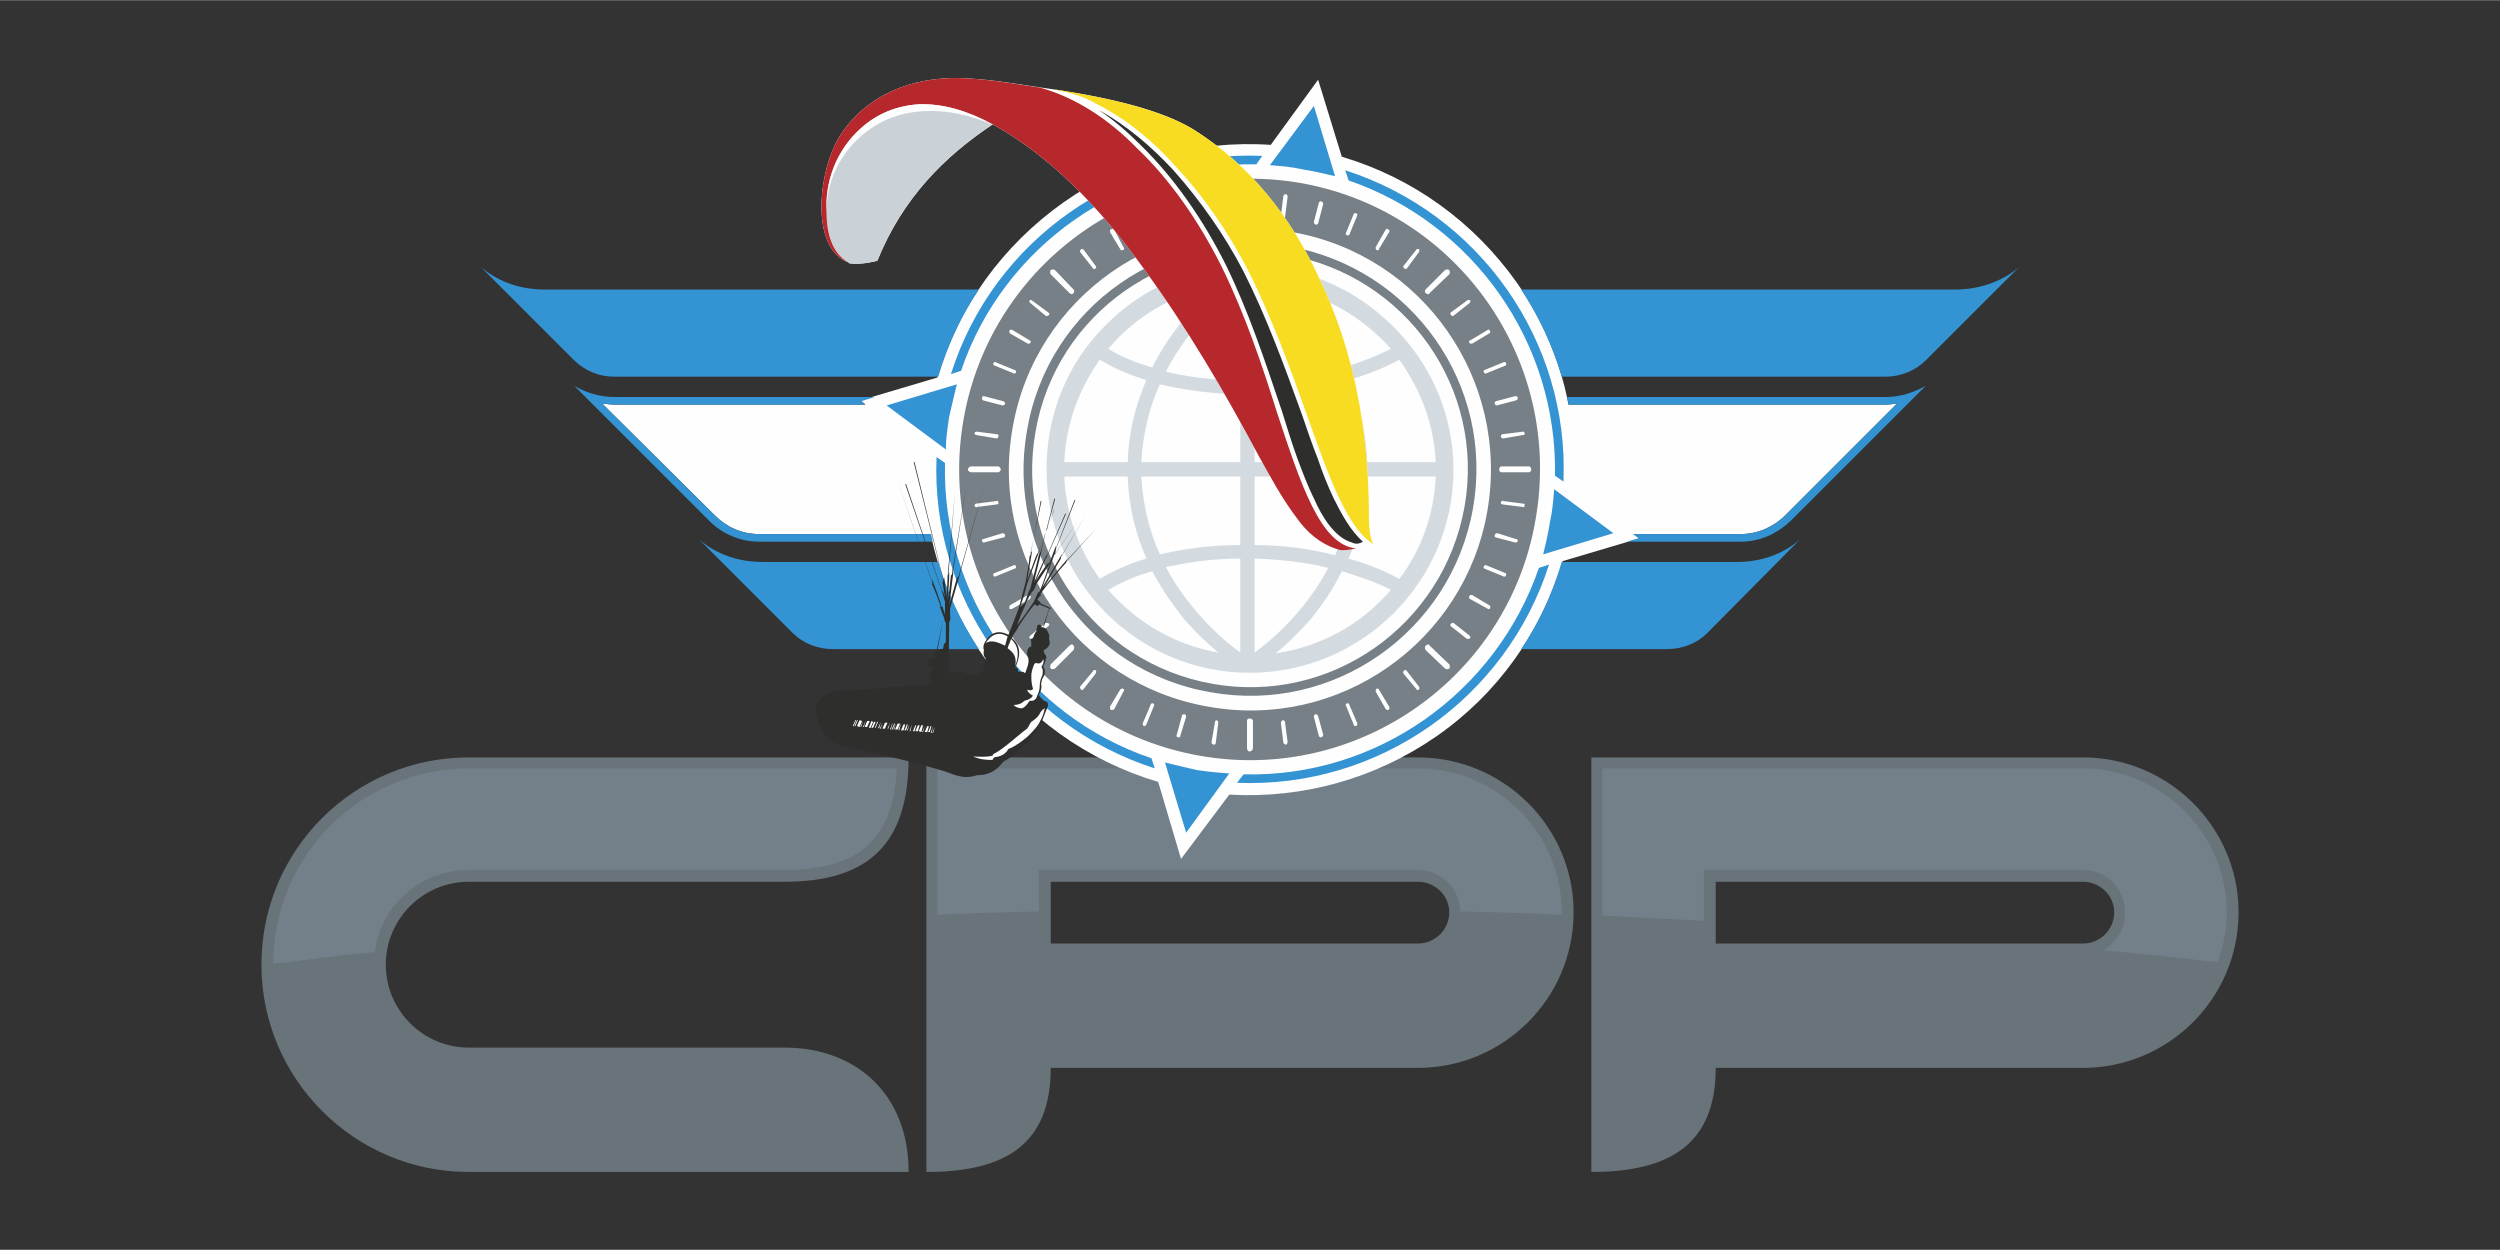
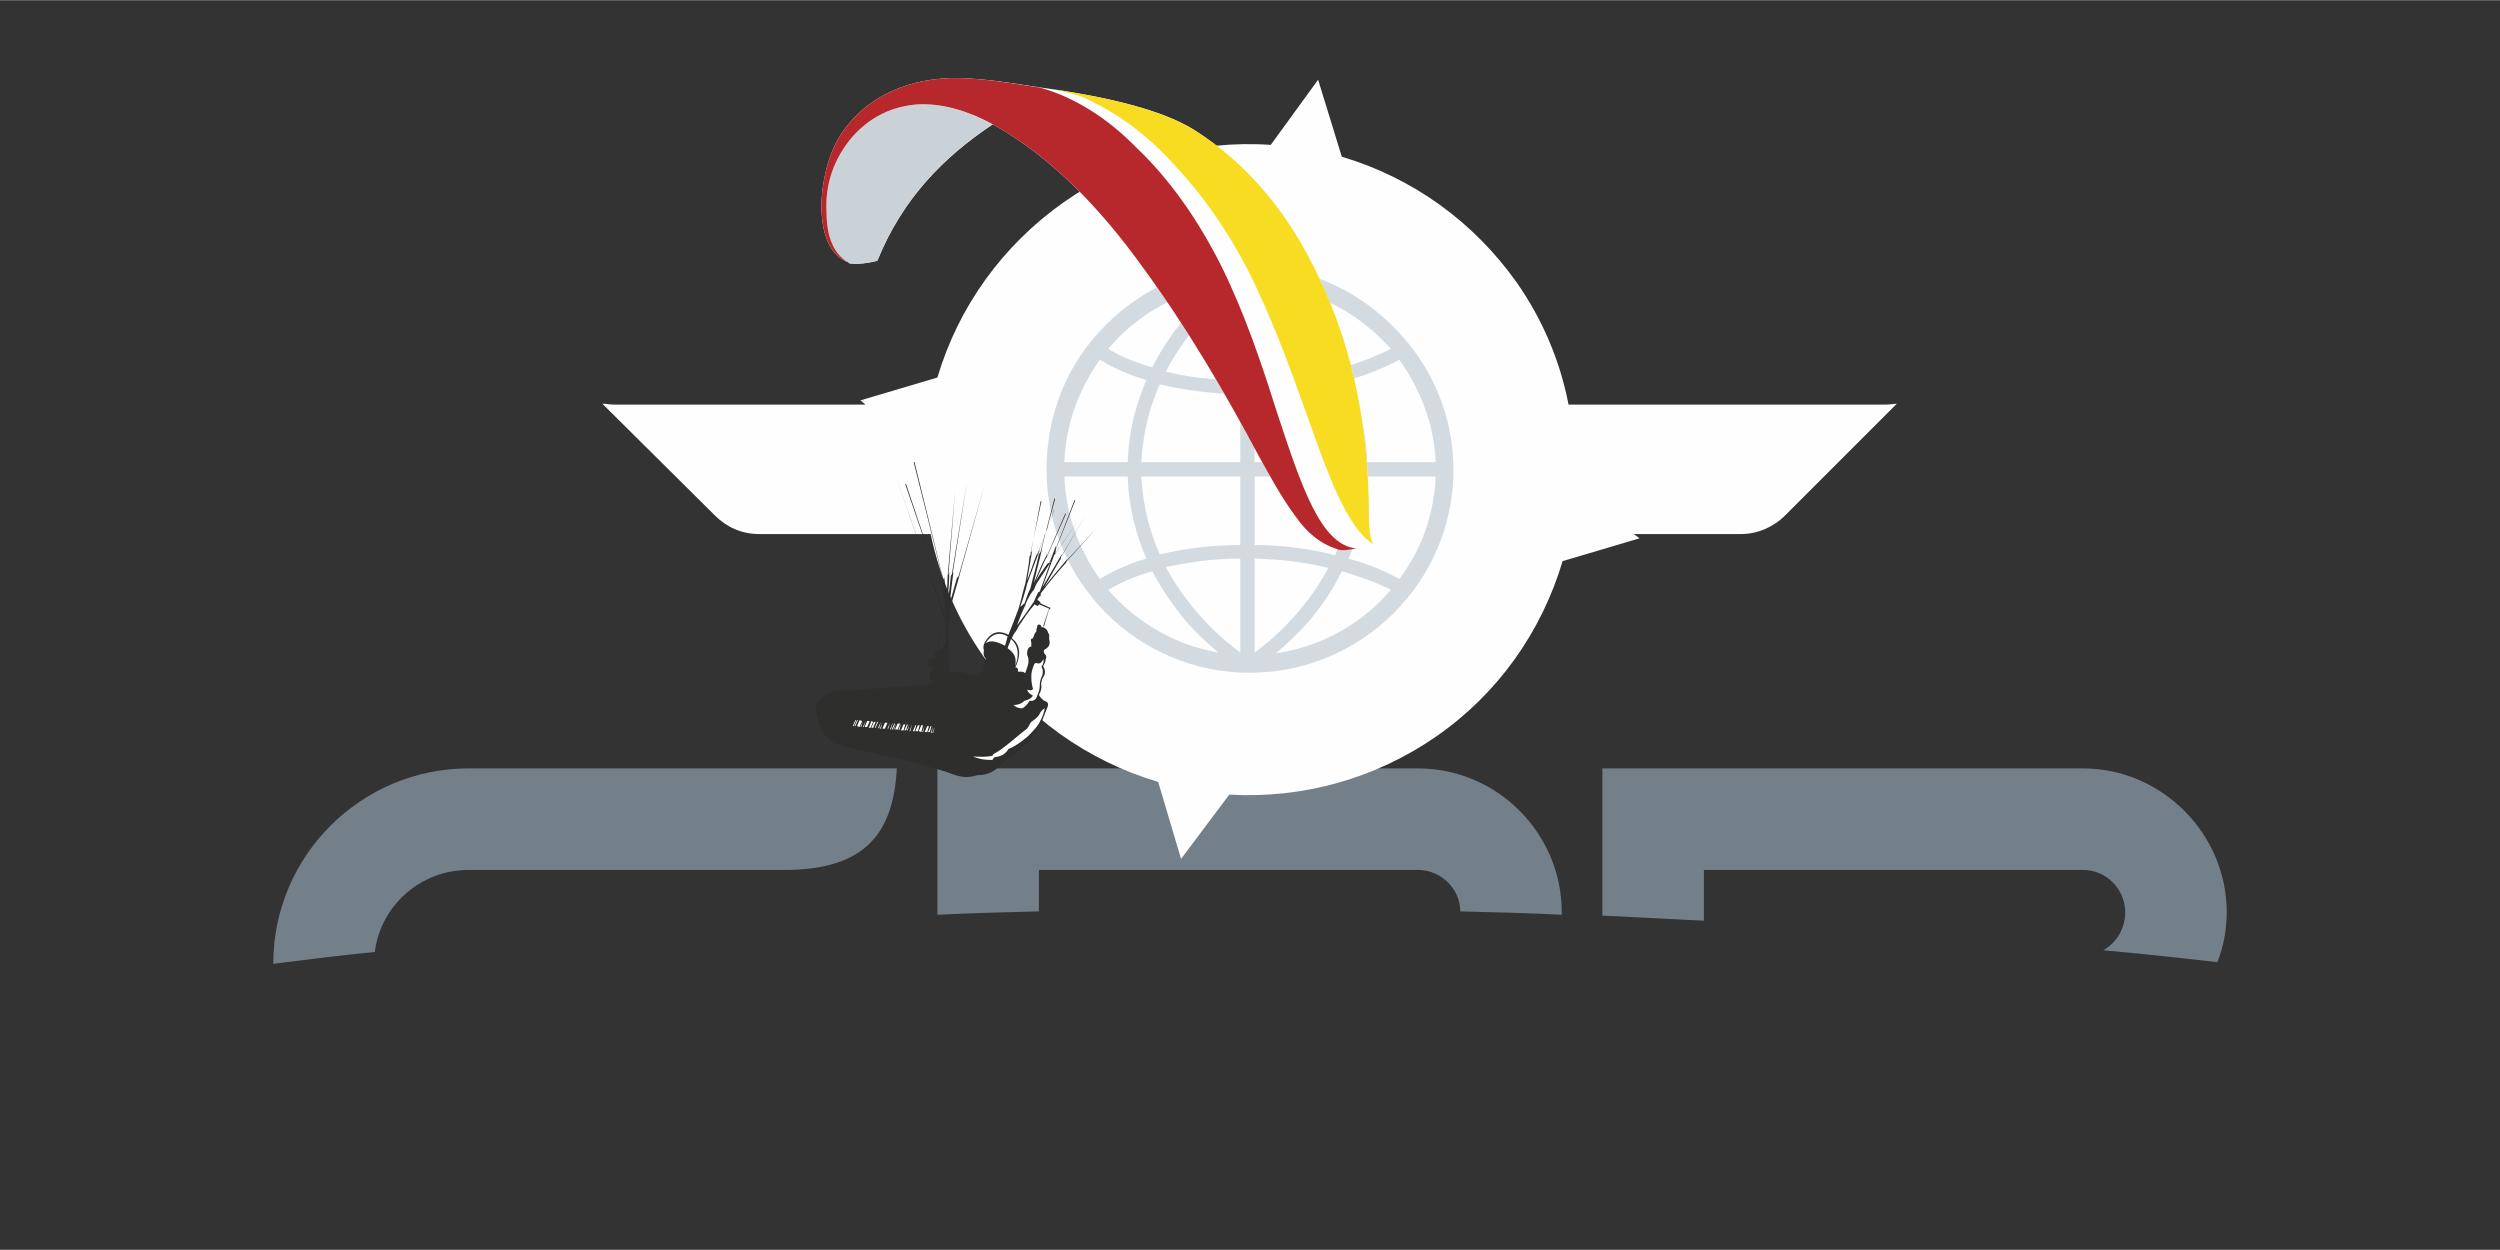
<svg xmlns="http://www.w3.org/2000/svg" xml:space="preserve" width="320px" height="160px" version="1.1" style="shape-rendering:geometricPrecision; text-rendering:geometricPrecision; image-rendering:optimizeQuality; fill-rule:evenodd; clip-rule:evenodd" viewBox="0 0 29.55 14.77">
  <rect x="0" y="0" width="29.55" height="14.77" fill="#333333" stroke="none" />
  <defs>
    <style type="text/css">
   
    .fil0 {fill:none}
    .fil3 {fill:#FEFEFE}
    .fil7 {fill:#2E2E2D}
    .fil11 {fill:#B6282B}
    .fil6 {fill:#778086}
    .fil2 {fill:#73808A}
    .fil1 {fill:#69737A}
    .fil8 {fill:#FEFEFE;fill-rule:nonzero}
    .fil10 {fill:#F8DC21;fill-rule:nonzero}
    .fil5 {fill:#D3DBE1;fill-rule:nonzero}
    .fil9 {fill:#CAD2D8;fill-rule:nonzero}
    .fil4 {fill:#3393D3;fill-rule:nonzero}
   
  </style>
  </defs>
  <g id="Camada_x0020_1">
    <rect class="fil0" width="29.55" height="14.77" />
    <g id="_1904709429200">
-       <path class="fil1" d="M20.28 10.42l4.34 0c0.2,0 0.37,0.16 0.37,0.36l0 0c0,0.21 -0.17,0.37 -0.37,0.37l-4.34 0 0 -0.73zm-1.47 -1.47l5.81 0c1.01,0 1.84,0.82 1.84,1.83l0 0c0,1.02 -0.83,1.84 -1.84,1.84l-4.34 0c0,0.9 -0.54,1.23 -1.47,1.23l0 -4.9zm-7.86 0l5.81 0c1.01,0 1.84,0.82 1.84,1.83l0 0c0,1.02 -0.83,1.84 -1.84,1.84l-4.34 0c0,0.9 -0.53,1.23 -1.47,1.23l0 -4.9zm1.47 1.47l4.34 0c0.2,0 0.37,0.16 0.37,0.36l0 0c0,0.21 -0.17,0.37 -0.37,0.37l-4.34 0 0 -0.73zm-6.88 3.43l5.2 0c0,-0.91 -0.61,-1.47 -1.47,-1.47l-3.73 0 0 0c-0.54,0 -0.98,-0.44 -0.98,-0.98 0,-0.54 0.44,-0.98 0.98,-0.98l3.73 0c1.01,0 1.47,-0.46 1.47,-1.47l-5.2 0 0 0c-1.35,0 -2.45,1.09 -2.45,2.45 0,1.35 1.1,2.45 2.45,2.45z" />
      <path class="fil2" d="M18.94 9.08l0 1.74c0.41,0.02 0.8,0.04 1.2,0.06l0 -0.6 4.48 0c0.28,0 0.5,0.23 0.5,0.5 0,0.19 -0.1,0.36 -0.26,0.45 0.46,0.04 0.91,0.09 1.35,0.14 0.07,-0.18 0.11,-0.38 0.11,-0.59 0,-0.93 -0.77,-1.7 -1.7,-1.7l-5.68 0zm-7.86 0l0 1.73c0.4,-0.02 0.8,-0.03 1.2,-0.04l0 -0.49 4.48 0c0.27,0 0.5,0.22 0.5,0.49 0.41,0.01 0.81,0.02 1.2,0.04 0,-0.01 0,-0.02 0,-0.03 0,-0.93 -0.76,-1.7 -1.7,-1.7l-5.68 0zm-6.65 2.17c0.07,-0.55 0.54,-0.97 1.11,-0.97l3.73 0c0.88,0 1.29,-0.36 1.33,-1.2l-5.06 0c-1.27,0 -2.31,1.03 -2.31,2.31 0.39,-0.05 0.79,-0.1 1.2,-0.14z" />
      <path class="fil3" d="M18.47 6.63c-0.25,0.84 -0.77,1.57 -1.49,2.07 -0.72,0.5 -1.58,0.74 -2.45,0.69l-0.57 0.76 -0.27 -0.91c-0.84,-0.25 -1.57,-0.77 -2.07,-1.49 -0.3,-0.43 -0.51,-0.92 -0.62,-1.44l-2.03 0c-0.2,0 -0.38,-0.08 -0.52,-0.22l-1.33 -1.32c0.05,0 0.09,0.01 0.14,0.01l2.97 0 -0.06 -0.05 0.91 -0.27c0.25,-0.84 0.77,-1.56 1.49,-2.07 0.71,-0.5 1.58,-0.74 2.45,-0.68l0.56 -0.77 0.28 0.91c0.84,0.25 1.56,0.77 2.07,1.49 0.3,0.43 0.51,0.92 0.61,1.44l3.75 0c0.05,0 0.09,-0.01 0.13,-0.01l-1.32 1.32c-0.14,0.14 -0.33,0.22 -0.52,0.22l-1.27 0 0.07 0.05 -0.91 0.27z" />
-       <path class="fil4" d="M23.1 3.42l-5.12 0c0.21,0.32 0.37,0.66 0.48,1.03l3.82 0c0.19,0 0.36,-0.07 0.49,-0.2l1.09 -1.09c-0.22,0.18 -0.48,0.26 -0.76,0.26zm-16.65 0l5.12 0c-0.21,0.31 -0.37,0.66 -0.48,1.03l-3.83 0c-0.18,0 -0.35,-0.07 -0.48,-0.2l-1.09 -1.09c0.22,0.18 0.47,0.26 0.76,0.26zm9.08 -2.17l0.25 0.83c-0.13,-0.03 -0.25,-0.06 -0.38,-0.08 -0.13,-0.03 -0.26,-0.04 -0.39,-0.05l0.52 -0.7zm0.41 0.88c1.48,0.51 2.47,1.92 2.44,3.49l0.1 0.07c0.07,-1.66 -0.99,-3.17 -2.58,-3.68l0.04 0.12zm3.13 4.17l-0.7 -0.52c-0.01,0.13 -0.02,0.26 -0.05,0.39 -0.02,0.13 -0.05,0.26 -0.08,0.38l0.83 -0.25zm-0.88 0.41c-0.51,1.48 -1.92,2.48 -3.49,2.44l-0.08 0.1c1.67,0.07 3.18,-0.99 3.69,-2.58l-0.12 0.04zm-4.17 3.13l0.51 -0.7c-0.13,-0.01 -0.25,-0.02 -0.38,-0.04 -0.13,-0.03 -0.26,-0.06 -0.38,-0.09l0.25 0.83zm-0.41 -0.88c-1.48,-0.5 -2.48,-1.92 -2.44,-3.49l-0.1 -0.07c-0.07,1.66 0.99,3.17 2.58,3.68l-0.04 -0.12zm-3.13 -4.17l0.83 -0.25c-0.03,0.12 -0.06,0.25 -0.09,0.38 -0.02,0.13 -0.04,0.26 -0.04,0.39l-0.7 -0.52zm0.88 -0.41c0.5,-1.48 1.92,-2.47 3.49,-2.44l0.07 -0.1c-1.66,-0.07 -3.18,0.99 -3.68,2.58l0.12 -0.04zm-4.1 0.31c-0.17,0 -0.33,-0.05 -0.47,-0.13l1.6 1.6c0.14,0.14 0.35,0.24 0.58,0.24l2.05 0 0 0 0 0 0 0 0 0 0 -0.01 0 -0.01 0 0 0 0 0 0 0 0 0 -0.01 0 0 0 0 0 0 0 0 0 0 0 -0.01 -0.01 0 0 0 0 0 0 0 0 0 0 -0.02 0 0 0 0 0 0 0 0 0 -0.01 0 0 0 0 0 0 0 0 0 0 0 0 0 -0.01 0 0 0 0 -0.01 -0.01 -2.03 0c-0.2,0 -0.38,-0.08 -0.52,-0.22l-1.33 -1.32c0.05,0 0.09,0.01 0.14,0.01l2.97 0 -0.05 -0.04 0.16 -0.05 -3.08 0zm10.72 2.98l1.72 0c0.19,0 0.36,-0.07 0.48,-0.19l1.09 -1.1c-0.19,0.16 -0.44,0.26 -0.74,0.26l-2.07 0c-0.11,0.37 -0.27,0.72 -0.48,1.03zm-6.41 0l-1.72 0c-0.19,0 -0.36,-0.07 -0.48,-0.19l-1.1 -1.1c0.19,0.16 0.44,0.26 0.75,0.26l2.07 0c0.11,0.37 0.27,0.71 0.48,1.03zm10.72 -2.98c0.17,0 0.32,-0.05 0.47,-0.13l-1.6 1.6c-0.15,0.14 -0.35,0.24 -0.58,0.24l-1.35 0 0.14 -0.04 -0.07 -0.05 1.28 0c0.19,0 0.38,-0.08 0.52,-0.22l1.32 -1.32c-0.04,0 -0.08,0.01 -0.13,0.01l-3.75 0 0 -0.01 0 -0.01 0 0 0 0 0 0 0 0 0 0c0,-0.01 -0.01,-0.02 -0.01,-0.03l0 0 0 0 0 0 0 0 0 -0.01 0 0 0 0 0 0 0 0 0 0 -0.01 -0.02 0 -0.01 0 0 0 0 0 0 0 0 0 0 3.77 0z" />
      <path class="fil5" d="M15.94 6.6c0.12,-0.28 0.21,-0.6 0.22,-0.97l0.81 0c-0.02,0.45 -0.17,0.87 -0.43,1.21 -0.11,-0.06 -0.31,-0.16 -0.6,-0.24zm-0.86 1.12c0.12,-0.1 0.26,-0.23 0.41,-0.4 0.12,-0.15 0.26,-0.34 0.37,-0.57 0.27,0.08 0.47,0.16 0.58,0.22 -0.34,0.4 -0.82,0.67 -1.36,0.75zm-0.25 -1.12c0.33,0.01 0.63,0.05 0.87,0.11 -0.28,0.53 -0.69,0.87 -0.87,1l0 -1.11zm0 -0.97l1.16 0c-0.01,0.35 -0.09,0.66 -0.21,0.93 -0.27,-0.07 -0.59,-0.12 -0.95,-0.12l0 -0.81zm0 -0.97c0.37,-0.01 0.69,-0.06 0.95,-0.13 0.12,0.27 0.2,0.58 0.21,0.93l-1.16 0 0 -0.8zm0 -1.3c0.16,0.12 0.59,0.47 0.88,1.02 -0.25,0.06 -0.55,0.11 -0.88,0.11l0 -1.13zm1.61 0.76c-0.12,0.06 -0.31,0.15 -0.57,0.22 -0.11,-0.23 -0.25,-0.41 -0.37,-0.56 -0.14,-0.17 -0.27,-0.3 -0.39,-0.4 0.53,0.09 0.99,0.36 1.33,0.74zm0.1 0.13c0.25,0.35 0.41,0.76 0.43,1.21l-0.81 0c-0.01,-0.37 -0.1,-0.69 -0.22,-0.97 0.28,-0.08 0.49,-0.18 0.6,-0.24zm-1.88 0.24c-0.35,0 -0.64,-0.04 -0.88,-0.1 0.29,-0.56 0.72,-0.91 0.88,-1.03l0 1.13zm0 0.97l-1.17 0c0.02,-0.35 0.1,-0.66 0.22,-0.92 0.25,0.06 0.57,0.11 0.95,0.12l0 0.8zm0 0.98c-0.38,0 -0.69,0.05 -0.95,0.11 -0.12,-0.26 -0.2,-0.57 -0.22,-0.92l1.17 0 0 0.81zm0 1.27c-0.18,-0.13 -0.59,-0.47 -0.88,-1.01 0.24,-0.05 0.53,-0.1 0.88,-0.1l0 1.11zm-1.56 -0.74c0.1,-0.06 0.27,-0.15 0.52,-0.22 0.12,0.23 0.26,0.42 0.38,0.57 0.14,0.16 0.28,0.29 0.4,0.39 -0.52,-0.09 -0.97,-0.36 -1.3,-0.74zm-0.1 -0.13c-0.25,-0.35 -0.4,-0.76 -0.42,-1.21l0.75 0c0.01,0.37 0.1,0.69 0.22,0.97 -0.27,0.08 -0.45,0.18 -0.55,0.24zm0 -2.59c0.1,0.06 0.28,0.16 0.55,0.24 -0.12,0.28 -0.21,0.6 -0.22,0.97l-0.75 0c0.02,-0.45 0.17,-0.86 0.42,-1.21zm1.37 -0.87c-0.11,0.1 -0.25,0.23 -0.38,0.4 -0.13,0.15 -0.26,0.34 -0.37,0.56 -0.25,-0.07 -0.43,-0.16 -0.52,-0.22 0.32,-0.38 0.77,-0.65 1.27,-0.74zm2.09 0.47c-0.46,-0.46 -1.07,-0.71 -1.72,-0.71 -0.64,0 -1.23,0.25 -1.68,0.71 -0.45,0.45 -0.69,1.05 -0.69,1.7 0,1.32 1.08,2.4 2.4,2.4 1.33,0 2.41,-1.08 2.41,-2.4 0,-0.64 -0.26,-1.25 -0.72,-1.7z" />
-       <path class="fil6" d="M15.22 3.01c1.4,0.25 2.34,1.58 2.09,2.98 -0.25,1.4 -1.58,2.34 -2.98,2.09 -1.4,-0.25 -2.34,-1.58 -2.09,-2.98 0.24,-1.4 1.58,-2.34 2.98,-2.09zm0.15 -0.85c1.87,0.33 3.11,2.11 2.78,3.98 -0.32,1.87 -2.11,3.12 -3.97,2.79 -1.87,-0.33 -3.12,-2.11 -2.79,-3.98 0.33,-1.87 2.11,-3.11 3.98,-2.79zm-0.1 0.58c1.55,0.27 2.58,1.75 2.31,3.3 -0.27,1.55 -1.75,2.59 -3.3,2.31 -1.55,-0.27 -2.59,-1.75 -2.31,-3.3 0.27,-1.55 1.75,-2.58 3.3,-2.31zm-0.03 0.17c1.45,0.26 2.43,1.64 2.17,3.1 -0.26,1.46 -1.65,2.43 -3.1,2.17 -1.46,-0.25 -2.43,-1.64 -2.17,-3.1 0.25,-1.46 1.64,-2.43 3.1,-2.17zm-3.76 2.67c-0.02,0 -0.04,-0.02 -0.04,-0.03 0,-0.02 0.02,-0.04 0.04,-0.04l0.32 0c0.01,0 0.03,0.02 0.03,0.04 0,0.01 -0.02,0.03 -0.03,0.03l-0.32 0zm3.71 -3.02c0,0.01 -0.01,0.02 -0.03,0.02 -0.01,0 -0.02,-0.02 -0.02,-0.03l0.03 -0.24c0.01,-0.01 0.02,-0.02 0.03,-0.02 0.01,0.01 0.02,0.02 0.02,0.03l-0.03 0.24zm-0.82 6.22c0,0.01 -0.01,0.02 -0.02,0.02 -0.02,0 -0.03,-0.02 -0.03,-0.03l0.04 -0.23c0,-0.02 0.01,-0.03 0.02,-0.03 0.02,0.01 0.02,0.02 0.02,0.03l-0.03 0.24zm1.21 -6.14c-0.01,0.01 -0.02,0.02 -0.03,0.01 -0.01,0 -0.02,-0.01 -0.02,-0.03l0.06 -0.23c0.01,-0.01 0.02,-0.02 0.03,-0.01 0.01,0 0.02,0.01 0.02,0.03l-0.06 0.23zm-1.63 6.06c0,0.01 -0.01,0.02 -0.03,0.01 -0.01,0 -0.02,-0.01 -0.01,-0.03l0.06 -0.22c0,-0.02 0.02,-0.02 0.03,-0.02 0.01,0 0.02,0.01 0.02,0.03l-0.07 0.23zm2 -5.93c0,0.01 -0.02,0.01 -0.03,0.01 -0.01,-0.01 -0.02,-0.02 -0.01,-0.03l0.09 -0.22c0,-0.01 0.02,-0.02 0.03,-0.01 0.01,0 0.02,0.01 0.01,0.03l-0.09 0.22zm-2.4 5.79c-0.01,0.02 -0.02,0.02 -0.03,0.02 -0.01,-0.01 -0.02,-0.02 -0.01,-0.04l0.09 -0.21c0,-0.02 0.02,-0.02 0.03,-0.02 0.01,0.01 0.02,0.02 0.01,0.03l-0.09 0.22zm2.75 -5.62c0,0.02 -0.02,0.02 -0.03,0.01 -0.01,0 -0.01,-0.02 -0.01,-0.03l0.12 -0.21c0.01,-0.01 0.02,-0.01 0.03,0 0.01,0 0.02,0.02 0.01,0.03l-0.12 0.2zm-3.13 5.44c-0.01,0.01 -0.03,0.01 -0.04,0.01 -0.01,-0.01 -0.01,-0.03 -0.01,-0.04l0.12 -0.2c0.01,-0.01 0.02,-0.02 0.04,-0.01 0.01,0.01 0.01,0.02 0,0.03l-0.11 0.21zm3.46 -5.21c-0.01,0.01 -0.02,0.01 -0.03,0 -0.01,-0.01 -0.02,-0.02 -0.01,-0.03l0.15 -0.19c0,-0.01 0.02,-0.01 0.03,-0.01 0.01,0.01 0.01,0.03 0,0.04l-0.14 0.19zm-3.82 4.97c-0.01,0.01 -0.02,0.02 -0.03,0.01 -0.01,-0.01 -0.02,-0.03 -0.01,-0.04l0.15 -0.18c0,-0.01 0.02,-0.02 0.03,-0.01 0.01,0.01 0.01,0.02 0,0.04l-0.14 0.18zm4.37 -4.41c-0.01,0.01 -0.02,0 -0.03,-0.01 -0.01,-0.01 -0.01,-0.02 0,-0.03l0.19 -0.14c0.01,-0.01 0.03,-0.01 0.04,0 0,0.01 0,0.02 -0.01,0.03l-0.19 0.15zm-4.98 3.82c-0.01,0 -0.02,0 -0.03,-0.01 -0.01,-0.01 0,-0.02 0.01,-0.03l0.18 -0.15c0.01,0 0.03,0 0.04,0.01 0.01,0.01 0,0.02 -0.01,0.03l-0.19 0.15zm5.2 -3.49c-0.01,0 -0.03,0 -0.03,-0.01 -0.01,-0.01 -0.01,-0.03 0.01,-0.03l0.2 -0.12c0.01,-0.01 0.03,-0.01 0.03,0.01 0.01,0.01 0.01,0.02 -0.01,0.03l-0.2 0.12zm-5.43 3.13c-0.02,0.01 -0.03,0.01 -0.04,0 0,-0.02 0,-0.03 0.01,-0.04l0.21 -0.12c0.01,0 0.02,0 0.03,0.01 0.01,0.01 0,0.03 -0.01,0.04l-0.2 0.11zm5.6 -2.78c-0.01,0.01 -0.02,0 -0.03,-0.01 -0.01,-0.01 0,-0.03 0.01,-0.03l0.22 -0.09c0.01,-0.01 0.03,0 0.03,0.01 0.01,0.01 0,0.03 -0.01,0.03l-0.22 0.09zm-5.8 2.4c-0.01,0.01 -0.02,0 -0.03,-0.01 0,-0.01 0,-0.03 0.02,-0.03l0.22 -0.09c0.01,-0.01 0.02,0 0.03,0.01 0,0.01 0,0.03 -0.02,0.03l-0.22 0.09zm5.92 -2.02c-0.01,0 -0.02,-0.01 -0.02,-0.02 -0.01,-0.01 0,-0.02 0.01,-0.03l0.23 -0.06c0.01,0 0.03,0 0.03,0.02 0,0.01 0,0.02 -0.02,0.03l-0.23 0.06zm-6.06 1.62c-0.01,0 -0.02,0 -0.02,-0.02 -0.01,-0.01 0,-0.02 0.01,-0.02l0.23 -0.07c0.01,0 0.03,0.01 0.03,0.02 0,0.01 0,0.03 -0.02,0.03l-0.23 0.06zm6.14 -1.23c-0.01,0 -0.03,-0.01 -0.03,-0.02 0,-0.02 0.01,-0.03 0.02,-0.03l0.24 -0.03c0.01,0 0.02,0 0.02,0.02 0.01,0.01 0,0.02 -0.02,0.02l-0.23 0.04zm-6.22 0.81c-0.01,0.01 -0.03,0 -0.03,-0.02 0,-0.01 0.01,-0.02 0.02,-0.02l0.24 -0.03c0.01,-0.01 0.02,0 0.02,0.02 0.01,0.01 0,0.02 -0.02,0.02l-0.23 0.03zm6.21 -0.03c-0.01,0 -0.02,-0.01 -0.02,-0.02 0,-0.02 0.02,-0.03 0.03,-0.02l0.23 0.03c0.02,0 0.03,0.01 0.02,0.02 0,0.02 -0.01,0.03 -0.02,0.02l-0.24 -0.03zm-6.22 -0.82c-0.01,0 -0.02,-0.01 -0.02,-0.02 0,-0.02 0.02,-0.02 0.03,-0.02l0.23 0.03c0.02,0 0.03,0.01 0.02,0.03 0,0.01 -0.01,0.02 -0.02,0.02l-0.24 -0.04zm6.14 1.21c-0.01,0 -0.02,-0.02 -0.01,-0.03 0,-0.01 0.01,-0.02 0.03,-0.02l0.22 0.07c0.02,0 0.02,0.01 0.02,0.02 0,0.02 -0.02,0.02 -0.03,0.02l-0.23 -0.06zm-6.06 -1.62c-0.01,-0.01 -0.02,-0.02 -0.01,-0.03 0,-0.02 0.01,-0.02 0.02,-0.02l0.23 0.06c0.02,0.01 0.02,0.02 0.02,0.03 0,0.01 -0.02,0.02 -0.03,0.02l-0.23 -0.06zm5.93 1.99c-0.01,0 -0.02,-0.02 -0.01,-0.03 0.01,-0.01 0.02,-0.02 0.03,-0.01l0.22 0.09c0.01,0 0.02,0.02 0.01,0.03 0,0.01 -0.02,0.02 -0.03,0.01l-0.22 -0.09zm-5.79 -2.4c-0.02,0 -0.02,-0.02 -0.02,-0.03 0.01,-0.01 0.02,-0.02 0.03,-0.01l0.22 0.09c0.02,0 0.02,0.02 0.02,0.03 -0.01,0.01 -0.02,0.02 -0.03,0.01l-0.22 -0.09zm5.62 2.76c-0.02,-0.01 -0.02,-0.03 -0.01,-0.04 0,-0.01 0.02,-0.01 0.03,-0.01l0.2 0.12c0.02,0.01 0.02,0.02 0.01,0.04 0,0.01 -0.02,0.01 -0.03,0l-0.2 -0.11zm-5.44 -3.14c-0.01,-0.01 -0.01,-0.02 -0.01,-0.03 0.01,-0.02 0.02,-0.02 0.04,-0.01l0.2 0.12c0.01,0 0.02,0.02 0.01,0.03 -0.01,0.01 -0.02,0.01 -0.03,0.01l-0.21 -0.12zm5.21 3.46c-0.01,-0.01 -0.01,-0.02 0,-0.03 0.01,-0.01 0.02,-0.01 0.03,-0.01l0.19 0.15c0.01,0.01 0.01,0.02 0.01,0.03 -0.01,0.01 -0.03,0.01 -0.04,0.01l-0.19 -0.15zm-4.97 -3.82c-0.01,-0.01 -0.02,-0.02 -0.01,-0.03 0.01,-0.01 0.02,-0.01 0.03,0l0.19 0.14c0.01,0.01 0.02,0.02 0.01,0.03 -0.01,0.01 -0.03,0.02 -0.04,0.01l-0.18 -0.15zm4.41 4.38c-0.01,-0.02 0,-0.03 0.01,-0.04 0.01,-0.01 0.02,0 0.03,0.01l0.14 0.18c0.01,0.01 0.01,0.03 0,0.04 -0.01,0.01 -0.03,0 -0.03,-0.01l-0.15 -0.18zm-3.82 -4.98c-0.01,-0.01 0,-0.03 0.01,-0.04 0.01,0 0.02,0 0.03,0.01l0.14 0.19c0.01,0.01 0.01,0.02 0,0.03 -0.01,0.01 -0.03,0.01 -0.03,0l-0.15 -0.19zm3.49 5.19c0,-0.01 0,-0.02 0.01,-0.03 0.01,-0.01 0.03,0 0.03,0.01l0.12 0.2c0.01,0.02 0,0.03 -0.01,0.04 -0.01,0 -0.02,0 -0.03,-0.01l-0.12 -0.21zm-3.14 -5.43c0,-0.01 0,-0.03 0.01,-0.03 0.01,-0.01 0.03,-0.01 0.04,0l0.11 0.21c0.01,0.01 0.01,0.03 0,0.03 -0.02,0.01 -0.03,0.01 -0.04,-0.01l-0.12 -0.2zm2.79 5.6c-0.01,-0.01 0,-0.02 0.01,-0.03 0.01,0 0.03,0 0.03,0.02l0.09 0.21c0.01,0.02 0,0.03 -0.01,0.04 -0.01,0 -0.03,0 -0.03,-0.02l-0.09 -0.22zm-2.4 -5.79c-0.01,-0.02 0,-0.03 0.01,-0.03 0.01,-0.01 0.02,0 0.03,0.01l0.09 0.22c0.01,0.01 0,0.02 -0.01,0.03 -0.01,0 -0.03,0 -0.03,-0.01l-0.09 -0.22zm2.02 5.92c0,-0.02 0.01,-0.03 0.02,-0.03 0.01,0 0.02,0 0.03,0.02l0.06 0.22c0,0.02 -0.01,0.03 -0.02,0.03 -0.01,0.01 -0.02,0 -0.03,-0.01l-0.06 -0.23zm-1.62 -6.06c-0.01,-0.02 0,-0.03 0.01,-0.03 0.02,-0.01 0.03,0 0.03,0.01l0.07 0.23c0,0.02 -0.01,0.03 -0.02,0.03 -0.01,0.01 -0.03,0 -0.03,-0.01l-0.06 -0.23zm1.23 6.13c0,-0.01 0.01,-0.02 0.02,-0.03 0.02,0 0.03,0.01 0.03,0.03l0.03 0.23c0,0.01 -0.01,0.03 -0.02,0.03 -0.01,0 -0.02,-0.01 -0.03,-0.02l-0.03 -0.24zm-0.82 -6.22c0,-0.01 0.01,-0.02 0.03,-0.03 0.01,0 0.02,0.01 0.02,0.02l0.03 0.24c0,0.01 0,0.03 -0.02,0.03 -0.01,0 -0.02,-0.01 -0.02,-0.02l-0.04 -0.24zm3.43 3.26c-0.02,0 -0.03,-0.02 -0.03,-0.03 0,-0.02 0.01,-0.04 0.03,-0.04l0.32 0c0.02,0 0.03,0.02 0.03,0.04 0,0.01 -0.01,0.03 -0.03,0.03l-0.32 0zm-5.33 -2.34c-0.01,-0.01 -0.01,-0.04 0,-0.05 0.01,-0.01 0.03,-0.01 0.05,0l0.22 0.23c0.01,0.01 0.01,0.03 0,0.04 -0.01,0.02 -0.03,0.02 -0.05,0l-0.22 -0.22zm4.43 4.44c-0.01,-0.02 -0.01,-0.04 0,-0.05 0.02,-0.02 0.04,-0.02 0.05,0l0.23 0.22c0.01,0.02 0.01,0.04 0,0.05 -0.01,0.01 -0.04,0.01 -0.05,0l-0.23 -0.22zm-2.11 -5.43c0,-0.02 0.01,-0.03 0.03,-0.03 0.02,0 0.04,0.01 0.04,0.03l0 0.32c0,0.02 -0.02,0.03 -0.04,0.03 -0.02,0 -0.03,-0.01 -0.03,-0.03l0 -0.32zm0 6.27c0,-0.02 0.01,-0.03 0.03,-0.03 0.02,0 0.04,0.01 0.04,0.03l0 0.32c0,0.02 -0.02,0.04 -0.04,0.04 -0.02,0 -0.03,-0.02 -0.03,-0.04l0 -0.32zm-2.27 -0.62c-0.02,0.01 -0.04,0.01 -0.05,0 -0.01,-0.01 -0.01,-0.03 0,-0.05l0.22 -0.22c0.02,-0.02 0.04,-0.02 0.05,0 0.01,0.01 0.01,0.03 0,0.05l-0.22 0.22zm4.43 -4.44c-0.01,0.02 -0.03,0.02 -0.05,0 -0.01,-0.01 -0.01,-0.03 0,-0.04l0.23 -0.23c0.01,-0.01 0.04,-0.01 0.05,0 0.01,0.01 0.01,0.04 0,0.05l-0.23 0.22z" />
      <g>
        <path class="fil3" d="M10.04 3.11c0.06,0.01 0.17,0.01 0.33,-0.03 0.3,-0.74 0.79,-1.23 1.36,-1.61 0,0 0.01,0 0.01,0 0.68,0.38 1.26,0.98 1.77,1.69 0.52,0.71 0.96,1.46 1.37,2.23 0.13,0.23 0.26,0.48 0.44,0.72 0.12,0.17 0.27,0.31 0.49,0.38 0.06,0.03 0.28,-0.01 0.42,-0.06 -0.05,-0.11 -0.05,-0.25 -0.05,-0.41 -0.01,-0.94 -0.17,-1.86 -0.58,-2.72 -0.35,-0.76 -0.84,-1.36 -1.49,-1.77 -0.39,-0.24 -1.03,-0.39 -1.82,-0.5 -0.33,-0.05 -0.62,-0.1 -0.95,-0.11 -0.57,-0.01 -1.1,0.2 -1.41,0.68 -0.27,0.43 -0.35,1.34 0.1,1.5 0,0 0,0 0,0l0.01 0.01z" />
        <path class="fil7" d="M12.26 7.41c-0.01,-0.04 0.05,-0.04 0.05,0 0.04,0 0.07,0.03 0.08,0.07 0.02,0.02 0.01,0.05 0.01,0.07 0.02,0.06 0,0.1 -0.06,0.13 -0.01,0.03 0.01,0.05 0.02,0.06 0.01,0.02 0.01,0.03 0,0.05 0,0.02 -0.01,0.05 -0.03,0.08 0.02,0.04 0.04,0.08 -0.01,0.15 -0.01,0.04 -0.02,0.06 -0.01,0.09 0,0.03 -0.01,0.07 -0.03,0.1 0.01,0.03 0.04,0.05 0.06,0.07 0.04,0.01 0.06,0.03 0.04,0.08 -0.04,0.09 -0.05,0.16 -0.13,0.27 -0.03,0.05 -0.06,0.09 -0.08,0.13 -0.05,0.04 -0.1,0.08 -0.14,0.12 -0.06,0.05 -0.11,0.09 -0.17,0.12 -0.09,0.12 -0.19,0.16 -0.31,0.16 -0.18,0.06 -0.29,-0.02 -0.4,-0.05 -0.27,-0.08 -0.53,-0.15 -0.79,-0.2 -0.14,-0.04 -0.29,-0.06 -0.44,-0.11 -0.02,0 -0.04,-0.01 -0.06,-0.02 -0.09,-0.05 -0.16,-0.14 -0.2,-0.31 -0.03,-0.09 -0.02,-0.16 0.05,-0.22 0.04,-0.05 0.11,-0.08 0.21,-0.09 0.03,-0.01 0.06,-0.01 0.09,0 0.32,-0.02 0.64,-0.05 0.96,-0.07 0.03,-0.01 0.05,-0.02 0.06,-0.04 -0.07,-0.03 -0.06,-0.1 0,-0.13 -0.01,-0.01 -0.01,-0.03 -0.01,-0.05 -0.08,0.04 -0.05,-0.12 0,-0.09 0.02,0 0.04,0 0.04,-0.01 -0.03,-0.02 -0.01,-0.07 0.02,-0.07 0.01,-0.01 0.02,-0.03 0.05,-0.03 0.01,0 0.02,-0.01 0.02,-0.01 0,-0.04 0.01,-0.06 0.03,-0.07 0,-0.08 0,-0.15 0,-0.23 -0.01,-0.01 -0.02,-0.03 -0.02,-0.06 -0.02,-0.04 -0.03,-0.08 -0.05,-0.13 0,0 0.01,0 0.01,0 -0.03,-0.09 -0.06,-0.17 -0.1,-0.26l0 -0.02 -0.44 -1.3c0,0 0,0 0,0 0,0 0,0 0,0l0.44 1.29 0 -0.03c0.04,0.11 0.08,0.21 0.11,0.32 0.01,0 0.01,0 0.01,0 0.01,0.03 0.02,0.06 0.03,0.09 0,-0.05 0,-0.1 0,-0.15 -0.01,-0.03 -0.02,-0.07 -0.03,-0.1l0 0 -0.44 -1.29c0,0 0,0 0,0 0,0 0.01,0 0.01,0l0.43 1.28 0 -0.03c0.01,0.03 0.02,0.06 0.03,0.09 -0.01,-0.06 -0.02,-0.12 -0.03,-0.18l0.01 -0.02 -0.35 -1.4c0,0 0.01,0 0.01,0 0,0 0,0 0,0l0.34 1.39 0.01 -0.03c0.01,0.08 0.02,0.16 0.03,0.24 0,-0.08 0.01,-0.16 0.01,-0.24l0 0 0.09 -1.03c0,0 0,0 0,0 0,0 0,0 0,0l-0.08 1.01 0.01 -0.04c0,0.11 -0.01,0.22 -0.02,0.34 0.02,-0.1 0.03,-0.2 0.04,-0.3l0.01 -0.01 0.18 -1.1c0,0 0,0 0,0 0,0 0,0 0,0l-0.17 1.09 0.01 -0.02c-0.02,0.13 -0.03,0.26 -0.05,0.39 0.03,-0.11 0.06,-0.21 0.09,-0.32l0.02 -0.02 0.31 -1.09c0,0 0,0 0,0 0,0 0,0 0,0l-0.3 1.08 0.01 -0.03c-0.04,0.14 -0.08,0.28 -0.12,0.42 0,0.03 0,0.06 0,0.09 0.01,0.03 0,0.05 -0.01,0.07 0,0.18 -0.01,0.35 0,0.51 0,0.03 0,0.07 0.01,0.1 0.04,-0.01 0.07,-0.02 0.11,-0.02 0.02,0 0.04,0 0.05,0.01 0.03,0 0.05,0.01 0.08,0.02 0.01,0.01 0.02,0.01 0.03,0.01 0.02,-0.01 0.03,-0.01 0.04,0.01 0.03,-0.04 0.06,-0.06 0.1,-0.06 -0.02,-0.02 -0.03,-0.05 0,-0.09 0,-0.02 0.01,-0.04 0.01,-0.06 -0.02,-0.02 -0.03,-0.05 -0.02,-0.1 -0.01,-0.02 -0.01,-0.05 0.01,-0.09 0.07,-0.12 0.16,-0.15 0.28,-0.09 0.04,-0.1 0.08,-0.2 0.12,-0.31 0.03,-0.1 0.05,-0.2 0.08,-0.3 0.02,-0.11 0.04,-0.21 0.05,-0.32l0.01 -0.01 0.12 -0.64c0,0 0,0 0.01,0 0,0 0,0 0,0l-0.13 0.62 0.02 -0.03c-0.02,0.12 -0.04,0.24 -0.06,0.35 0.04,-0.1 0.07,-0.2 0.11,-0.3l0.02 -0.03 0.09 -0.24 0.1 -0.39c0,-0.01 0,-0.01 0,-0.01 0.01,0 0.01,0.01 0.01,0.01l-0.1 0.37 0.09 -0.25c0,0 0,0 0,0 0,0 0,0 0,0.01l-0.1 0.26 -0.05 0.21 0.01 -0.03c-0.03,0.14 -0.07,0.28 -0.1,0.42 0.05,-0.12 0.1,-0.24 0.16,-0.35l-0.01 0.04 0.22 -0.51c0,0 0,0 0,0 0.01,0 0.01,0 0.01,0l-0.23 0.52 -0.01 0.01c-0.04,0.09 -0.08,0.18 -0.12,0.27 0.04,-0.07 0.09,-0.14 0.14,-0.21l0.02 -0.01 0.02 -0.04 0.06 -0.16 0 0.03 0.22 -0.57c0,0 0,0 0,0 0.01,0 0.01,0 0.01,0l-0.23 0.58 0 0.01 -0.01 0.05 0.31 -0.45c0,-0.01 0,-0.01 0,-0.01 0,0.01 0,0.01 0,0.01l-0.32 0.46 -0.14 0.38c0.08,-0.13 0.15,-0.26 0.23,-0.39l0 0.02 0.29 -0.5c0,0 0,0 0,0 0,0 0,0 0,0l-0.3 0.51 0 0.02c-0.07,0.11 -0.13,0.23 -0.2,0.34 0.09,-0.12 0.19,-0.23 0.28,-0.34l-0.01 0.02 0.36 -0.39c0,0 0,0 0,0 0,0 0,0 0,0l-0.36 0.4 -0.01 0.02c-0.1,0.11 -0.2,0.23 -0.29,0.35 -0.01,0.01 -0.01,0.02 -0.01,0.04 -0.02,0.01 -0.03,0.03 -0.04,0.05 0.01,0 0.02,0.01 0.03,0.02 0.01,0.01 0.01,0.01 0.01,0.02l0.11 0.05 0.45 -0.63c0,0 0,0 0,0 0,0 0,0 0,0l-0.45 0.63 0.01 0c0,0.01 -0.01,0.01 -0.01,0.02l-0.01 0 -0.06 0.2c0,0 0,0 -0.01,0 0,0 0,0 0,0l0.07 -0.21 -0.12 -0.05c0,0.01 -0.01,0.01 -0.01,0.02 -0.01,0 -0.03,-0.01 -0.04,-0.02 -0.07,0.08 -0.13,0.17 -0.19,0.26 -0.01,0.03 -0.03,0.05 -0.04,0.07 -0.02,0.02 -0.03,0.05 -0.04,0.07 0.09,0.07 0.12,0.18 0.04,0.35 0.01,-0.01 0.01,0 0.02,0 0.01,0.01 0.02,0.02 0.01,0.04 0.01,0 0.01,0.01 0.01,0.01 0.02,-0.01 0.04,0 0.06,0 0,0.01 0.01,0.01 0.02,0.01 0.01,-0.03 0.02,-0.06 0.03,-0.09 0.01,-0.04 0.01,-0.07 0,-0.1 -0.02,-0.03 -0.01,-0.12 0.04,-0.12 0,-0.02 0,-0.04 0,-0.05 -0.01,-0.03 -0.01,-0.04 0.02,-0.05 0.01,-0.03 0.02,-0.06 0.04,-0.08 0,-0.02 0,-0.03 0.01,-0.05zm0.02 -0.9l0.01 -0.01c-0.05,0.13 -0.1,0.26 -0.15,0.4 -0.02,0.09 -0.05,0.18 -0.08,0.27 0.02,-0.01 0.03,-0.03 0.05,-0.04 0.02,-0.06 0.04,-0.12 0.07,-0.18 0.03,-0.13 0.07,-0.26 0.1,-0.4l0.02 -0.03 0.05 -0.2 -0.07 0.19zm0.12 0.14l0.02 -0.01c-0.06,0.09 -0.11,0.17 -0.17,0.26 -0.01,0.02 -0.02,0.05 -0.03,0.07 -0.02,0.02 -0.04,0.05 -0.05,0.07 -0.02,0.04 -0.04,0.07 -0.05,0.11 -0.04,0.08 -0.07,0.16 -0.1,0.24 0.07,-0.09 0.14,-0.19 0.2,-0.28 0.02,-0.04 0.03,-0.07 0.05,-0.11 0.01,0 0.01,-0.01 0.02,-0.01l0.13 -0.36 -0.02 0.02zm-1.33 1.04c0,0 0,0 0,0 0.01,0 0.01,0 0.01,0l0.07 -0.38c0,0 0,-0.01 0,-0.01 0,0 0,0.01 0,0.01l-0.08 0.38z" />
        <path class="fil8" d="M11.91 7.52c-0.01,0.04 -0.02,0.07 -0.03,0.11 -0.1,-0.05 -0.17,-0.07 -0.23,-0.03 0.07,-0.11 0.16,-0.14 0.26,-0.08zm0.04 0.03c-0.01,0.04 -0.03,0.07 -0.04,0.11 0.07,0.05 0.11,0.1 0.09,0.21 0.05,-0.13 0.04,-0.24 -0.05,-0.32zm0.38 0.24c0.01,0.02 0.01,0.04 -0.02,0.09 0.02,0.03 0.02,0.06 0.01,0.1 -0.02,0.04 -0.03,0.08 -0.03,0.12 0,0.04 -0.01,0.08 -0.03,0.12 -0.01,0.04 -0.04,0.07 -0.09,0.06 -0.03,0.05 -0.06,0.08 -0.09,0.09 -0.05,0 -0.08,-0.02 -0.1,-0.04 0.06,0 0.1,-0.02 0.13,-0.05 0.05,-0.01 0.08,-0.03 0.1,-0.06 -0.04,-0.02 -0.06,-0.04 -0.07,-0.07 0.03,0.01 0.06,0.01 0.07,-0.01 -0.01,-0.04 -0.02,-0.07 -0.02,-0.15 0,-0.04 0.01,-0.08 0.03,-0.13 0.01,-0.03 0.03,-0.03 0.05,-0.02 0.03,0 0.05,-0.02 0.06,-0.05zm0.02 0.58c-0.01,0.04 -0.02,0.09 -0.05,0.14 -0.03,0.07 -0.09,0.13 -0.15,0.19 -0.07,0.06 -0.15,0.12 -0.23,0.15 -0.04,0.07 -0.1,0.09 -0.17,0.1 -0.01,0.01 -0.01,0.02 -0.02,0.03 -0.13,0 -0.17,-0.02 -0.23,-0.04 0.08,0 0.15,0.01 0.23,-0.01 0.01,-0.01 0.01,-0.01 0.01,-0.02 0.1,-0.04 0.29,-0.22 0.4,-0.3 0.02,-0.02 0.03,-0.06 0.05,-0.08 0.03,-0.02 0.07,-0.05 0.09,-0.08 0.03,-0.06 0.05,-0.07 0.07,-0.08zm-1.3 0.22l-0.03 0.07 0.01 0 0.02 -0.07 0 0zm-0.97 -0.01l0.01 0 0.03 -0.07 -0.01 0 -0.03 0.07zm0.02 0l0.01 0 0.03 -0.07 -0.01 0 -0.03 0.07zm0.03 0l0.03 0.01 0.03 -0.07 -0.03 -0.01 -0.03 0.07zm0.04 0.01l0.01 0 0.02 -0.07 0 0 -0.03 0.07zm0.03 0l0.01 0 0.02 -0.07 0 0 -0.03 0.07zm0.02 0l0.03 0 0.03 -0.07 -0.03 0 -0.03 0.07zm0.05 0.01l0.02 0 0.03 -0.07 -0.02 -0.01 -0.03 0.08zm0.03 0l0.02 0 0.03 -0.07 -0.02 0 -0.03 0.07zm0.04 0l0.01 0 0.03 -0.07 -0.01 0 -0.03 0.07zm0.04 0l0.01 0.01 0.02 -0.08 0 0 -0.03 0.07zm0.02 0.01l0.01 0 0.02 -0.07 0 0 -0.03 0.07zm0.03 0l0.03 0 0.03 -0.07 -0.03 0 -0.03 0.07zm0.06 0l0.01 0 0.02 -0.07 0 0 -0.03 0.07zm0.03 0.01l0.01 0 0.02 -0.07 0 -0.01 -0.03 0.08zm0.02 0l0.01 0 0.03 -0.07 -0.01 0 -0.03 0.07zm0.02 0l0.01 0 0.02 -0.07 0 0 -0.03 0.07zm0.02 0l0.03 0 0.03 -0.07 -0.03 0 -0.03 0.07zm0.04 0l0.01 0.01 0.02 -0.08 0 0 -0.03 0.07zm0.03 0.01l0.03 0 0.02 -0.07 -0.02 0 -0.03 0.07zm0.04 0l0.02 0 0.02 -0.07 -0.01 0 -0.03 0.07zm0.03 0l0.01 0 0.02 -0.07 0 0 -0.03 0.07zm0.03 0.01l0.01 0 0.02 -0.08 0 0 -0.03 0.08zm0.04 0l0.02 0 0.02 -0.07 -0.01 0 -0.03 0.07zm0.03 0l0.03 0 0.02 -0.07 -0.02 0 -0.03 0.07zm0.04 0l0.03 0.01 0.02 -0.08 -0.02 0 -0.03 0.07zm0.04 0.01l0.01 0 0.02 -0.07 0 0 -0.03 0.07zm0.03 0l0.03 0 0.02 -0.07 -0.02 0 -0.03 0.07zm0.04 0l0.02 0 0.02 -0.07 -0.01 0 -0.03 0.07zm0.03 0.01l0.01 0 0.02 -0.08 0 0 -0.03 0.08z" />
        <path class="fil9" d="M10.04 3.11c0.06,0.01 0.17,0.01 0.33,-0.03 0.3,-0.74 0.79,-1.23 1.36,-1.61l0 0c-0.29,-0.16 -0.58,-0.25 -0.87,-0.24 -0.29,0.02 -0.56,0.13 -0.79,0.39 -0.21,0.25 -0.32,0.55 -0.3,0.89 0,0.29 0.09,0.5 0.26,0.59l0.01 0.01z" />
        <path class="fil10" d="M16.23 6.43c-0.05,-0.11 -0.05,-0.25 -0.05,-0.41 -0.01,-0.94 -0.17,-1.86 -0.58,-2.72 -0.35,-0.76 -0.84,-1.36 -1.49,-1.77 -0.36,-0.22 -0.95,-0.37 -1.67,-0.48 0.09,0.02 0.18,0.04 0.25,0.06 0.11,0.03 0.19,0.07 0.26,0.11 0.34,0.17 0.67,0.43 0.96,0.76 0.32,0.34 0.6,0.75 0.83,1.19 0.29,0.57 0.51,1.18 0.7,1.71 0.26,0.74 0.48,1.35 0.79,1.55l0 0z" />
        <path class="fil11" d="M11.34 0.92c-0.57,-0.01 -1.1,0.2 -1.41,0.68 -0.27,0.43 -0.35,1.34 0.1,1.5 0,0 0,0 0,0 -0.17,-0.09 -0.26,-0.3 -0.26,-0.59 -0.02,-0.34 0.09,-0.64 0.3,-0.89 0.23,-0.26 0.5,-0.37 0.79,-0.39 0.29,-0.01 0.59,0.08 0.88,0.24 0.68,0.38 1.26,0.98 1.77,1.69 0.52,0.71 0.96,1.46 1.37,2.23 0.13,0.23 0.26,0.48 0.44,0.72 0.12,0.17 0.27,0.31 0.49,0.38 0.04,0.02 0.13,0.01 0.22,-0.01 -0.42,-0.04 -0.65,-0.74 -0.94,-1.62 -0.17,-0.54 -0.37,-1.14 -0.65,-1.71 -0.27,-0.54 -0.61,-1.03 -1,-1.4 -0.35,-0.36 -0.75,-0.61 -1.16,-0.72l-0.01 0c-0.32,-0.05 -0.61,-0.1 -0.93,-0.11z" />
-         <path class="fil3" d="M11.73 1.47c-0.29,-0.16 -0.58,-0.25 -0.87,-0.24 -0.29,0.02 -0.56,0.13 -0.79,0.39 -0.21,0.24 -0.31,0.54 -0.3,0.88 0,-0.31 0.11,-0.58 0.32,-0.81 0.25,-0.26 0.54,-0.37 0.86,-0.38 0.26,-0.01 0.52,0.05 0.78,0.16z" />
-         <path class="fil7" d="M16.11 6.4c-0.15,-0.13 -0.26,-0.34 -0.35,-0.52 -0.07,-0.15 -0.13,-0.3 -0.18,-0.45 -0.07,-0.18 -0.13,-0.35 -0.19,-0.53 -0.21,-0.58 -0.42,-1.16 -0.7,-1.71 -0.22,-0.42 -0.5,-0.82 -0.82,-1.18 -0.25,-0.27 -0.55,-0.53 -0.88,-0.71 0.18,0.12 0.34,0.26 0.49,0.41 0.41,0.4 0.75,0.9 1.01,1.42 0.27,0.55 0.46,1.13 0.66,1.72 0.06,0.19 0.12,0.39 0.19,0.58 0.06,0.16 0.12,0.32 0.2,0.48 0.08,0.18 0.23,0.44 0.44,0.5 0.04,0.02 0.08,0.02 0.13,-0.01z" />
      </g>
    </g>
  </g>
</svg>